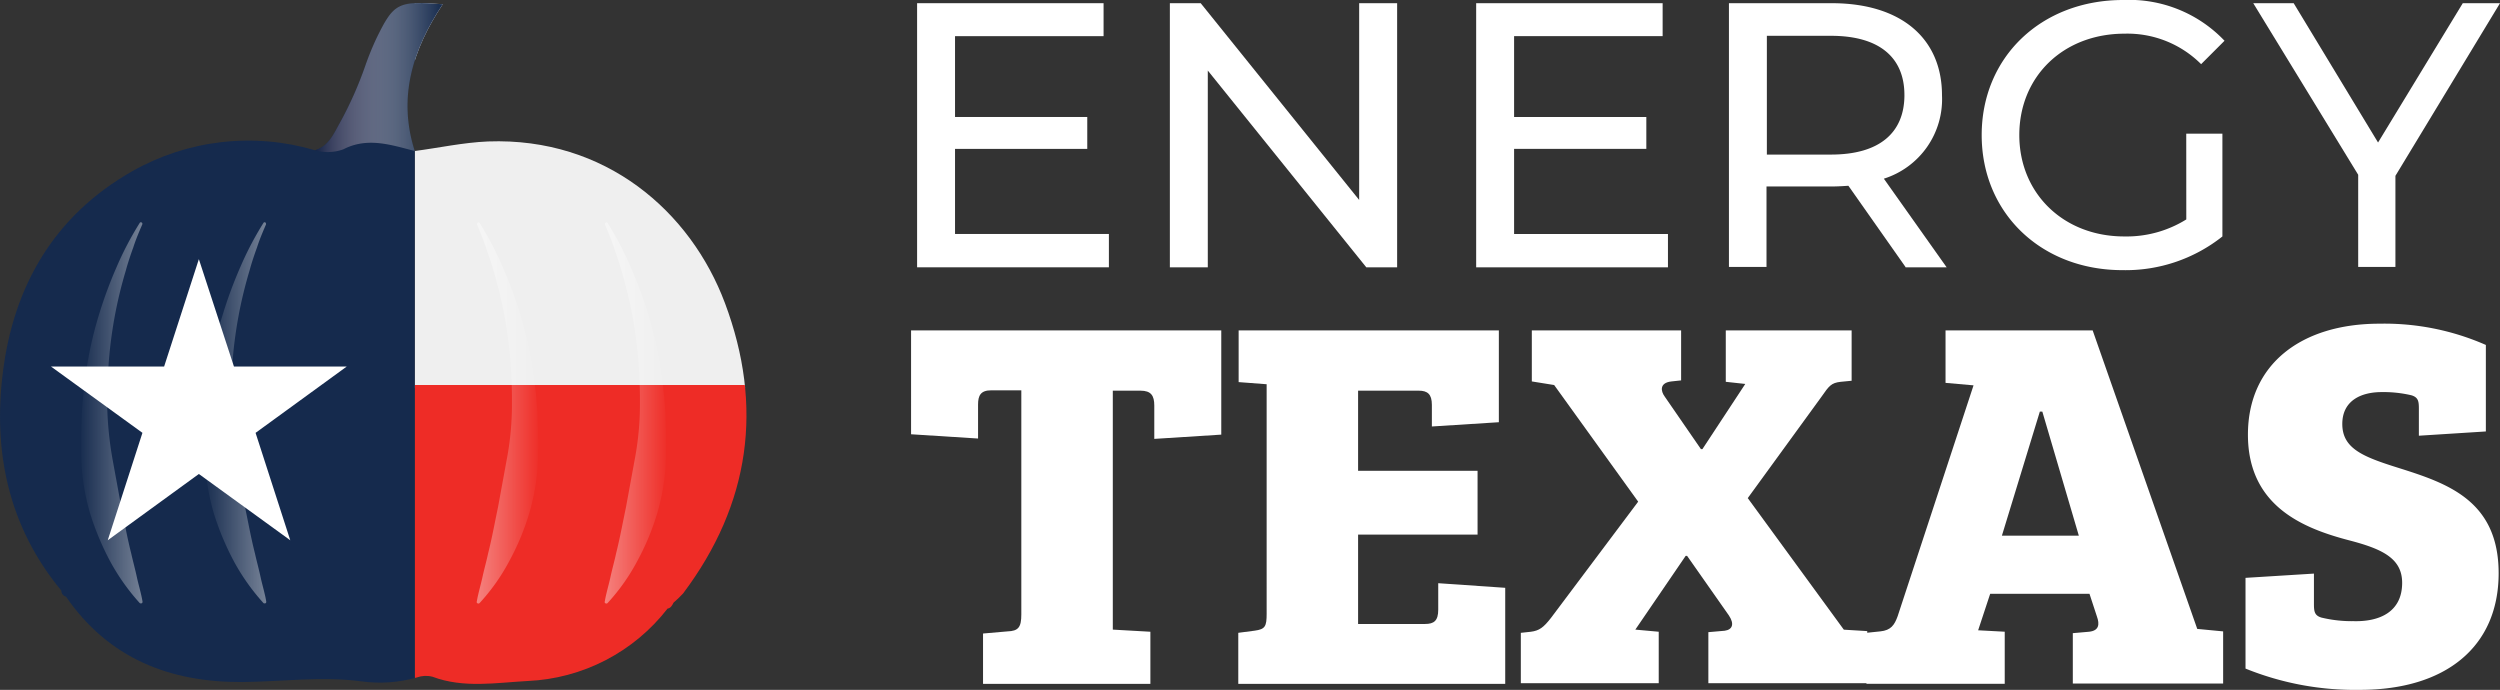
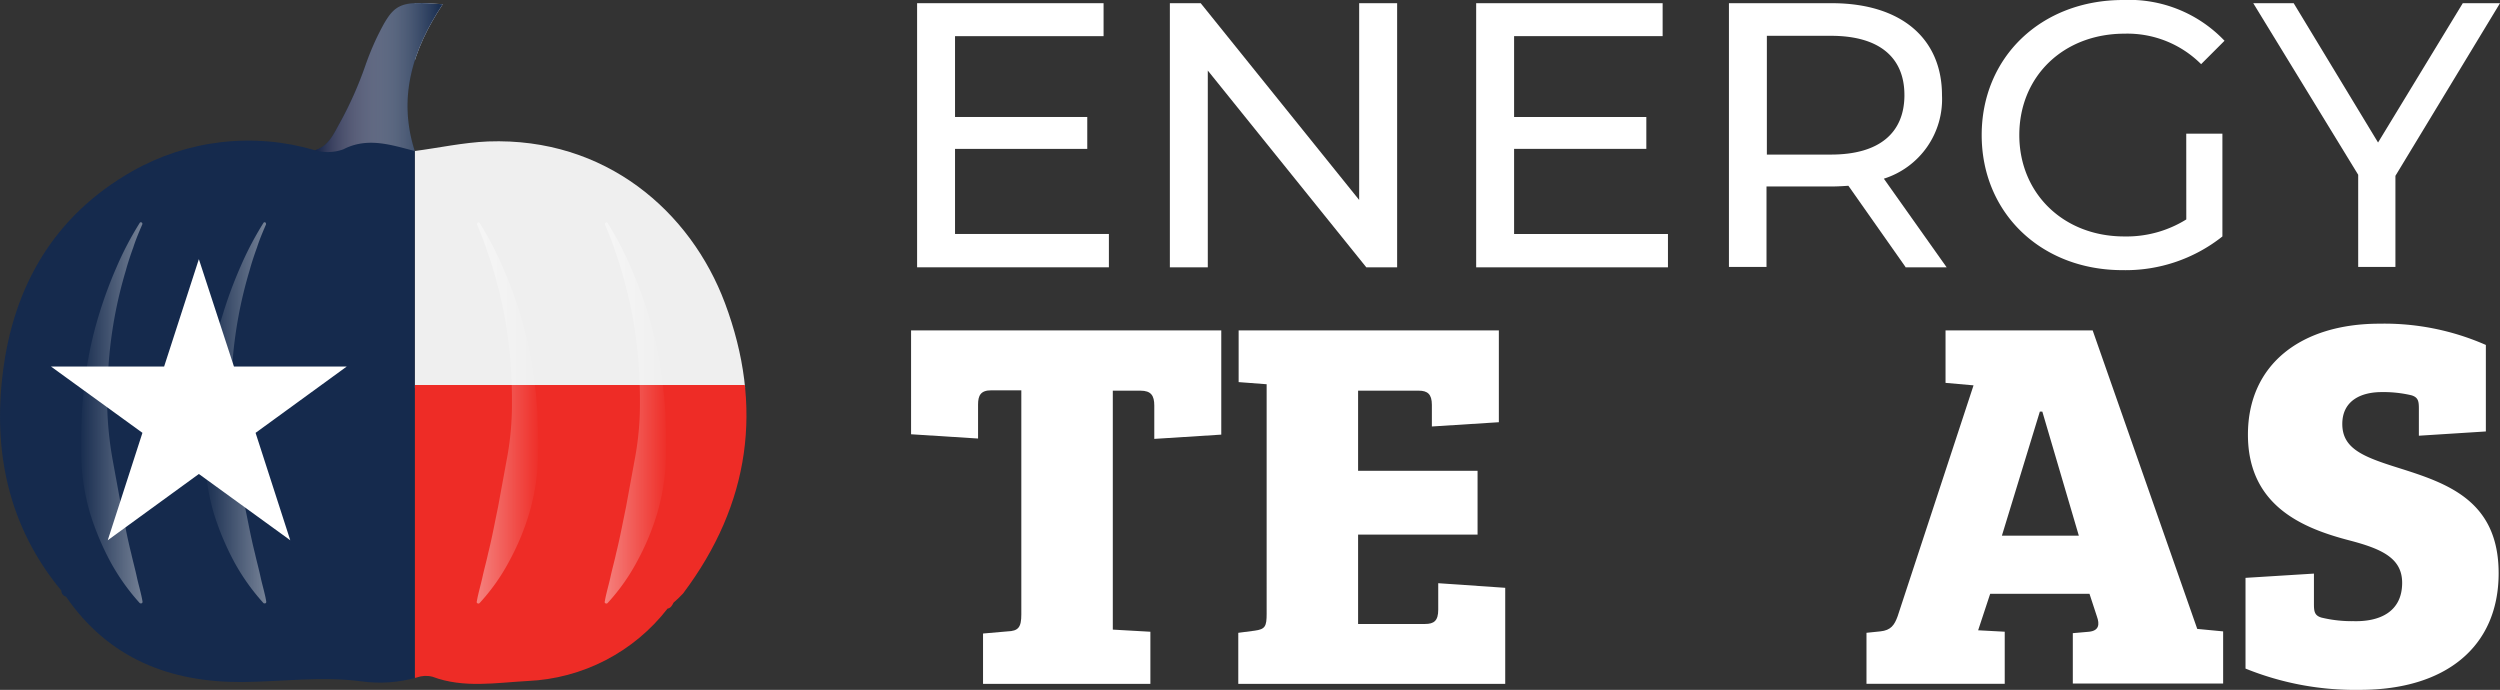
<svg xmlns="http://www.w3.org/2000/svg" xmlns:xlink="http://www.w3.org/1999/xlink" width="209.001" height="57.674" viewBox="0 0 209.001 57.674">
  <rect x="0" y="0" width="209.001" height="57.674" fill="#333333" stroke="none" />
  <defs>
    <clipPath id="clip-path">
      <path id="Path_47500" data-name="Path 47500" d="M60.613,25.941c-2.875-7.676-9.988-13.87-19.8-13.515-2.1.089-4.09.533-6.135.8C33.257,8.781,34.473,4.78,37.021.956,33.257.66,32.931.838,31.479,3.8a23.973,23.973,0,0,0-.919,2.252A31.1,31.1,0,0,1,28.4,10.915c-.5.889-.919,1.9-2.045,2.252a19.665,19.665,0,0,0-15.293,1.749c-6.52,3.7-9.929,9.6-10.818,16.834-.83,6.639.474,12.892,4.89,18.227a.508.508,0,0,0,.385.5c3.556,5.157,8.654,7.172,14.73,7.143,3.319-.03,6.639-.5,9.958-.059a11.272,11.272,0,0,0,4.653-.326,2.2,2.2,0,0,1,1.3-.059c2.608.978,5.305.5,7.972.356a15.667,15.667,0,0,0,11.677-6.046h-.03c.3-.03.415-.267.533-.5a.519.519,0,0,0-.474.207.709.709,0,0,1,.474-.207,9.823,9.823,0,0,0,.8-.771C62.747,42.716,63.843,34.565,60.613,25.941ZM47.632,16.4c.03.059.03.119.059.148-.03-.03-.03-.089-.059-.148Z" transform="translate(-0.006 -0.854)" />
    </clipPath>
    <linearGradient id="linear-gradient" x1="1" y1="0.5" x2="-0.002" y2="0.5" gradientUnits="objectBoundingBox">
      <stop offset="0" stop-color="#fff" stop-opacity="0" />
      <stop offset="0.126" stop-color="#f6f5f7" stop-opacity="0.125" />
      <stop offset="0.252" stop-color="#e3e2e6" stop-opacity="0.251" />
      <stop offset="0.377" stop-color="#cac9d2" stop-opacity="0.376" />
      <stop offset="0.503" stop-color="#aba9b8" stop-opacity="0.502" />
      <stop offset="0.628" stop-color="#88869b" stop-opacity="0.627" />
      <stop offset="0.754" stop-color="#64647d" stop-opacity="0.753" />
      <stop offset="0.877" stop-color="#3e4361" stop-opacity="0.878" />
      <stop offset="1" stop-color="#122246" />
    </linearGradient>
    <linearGradient id="linear-gradient-2" x1="-0.233" y1="0.499" x2="1.036" y2="0.499" gradientUnits="objectBoundingBox">
      <stop offset="0" stop-color="#fff" stop-opacity="0.502" />
      <stop offset="1" stop-color="#fff" stop-opacity="0" />
    </linearGradient>
    <linearGradient id="linear-gradient-3" x1="-0.232" y1="0.499" x2="1.037" y2="0.499" xlink:href="#linear-gradient-2" />
    <linearGradient id="linear-gradient-4" x1="1.233" y1="0.5" x2="-0.039" y2="0.5" xlink:href="#linear-gradient-2" />
    <linearGradient id="linear-gradient-5" x1="1.23" y1="0.5" x2="-0.041" y2="0.5" xlink:href="#linear-gradient-2" />
  </defs>
  <g id="ET_Logo_Halloween_1_" data-name="ET_Logo_Halloween (1)" transform="translate(-0.006)">
    <g id="Group_16669" data-name="Group 16669" transform="translate(76.676)">
      <g id="Group_16668" data-name="Group 16668">
        <path id="Path_47487" data-name="Path 47487" d="M274.734,20.224V22.98H258.7V.9h15.589V3.656H261.871v6.757h11.055v2.667H261.871v7.113h12.863Z" transform="translate(-258.7 -0.633)" fill="#fff" />
        <path id="Path_47488" data-name="Path 47488" d="M349,.9V22.98h-2.578L333.171,6.531V22.98H330V.9h2.578l13.248,16.449V.9Z" transform="translate(-308.869 -0.633)" fill="#fff" />
        <path id="Path_47489" data-name="Path 47489" d="M432.434,20.224V22.98H416.4V.9h15.589V3.656H419.571v6.757h11.055v2.667H419.571v7.113h12.863Z" transform="translate(-369.662 -0.633)" fill="#fff" />
        <path id="Path_47490" data-name="Path 47490" d="M502.459,22.95l-4.772-6.787c-.445.03-.919.059-1.393.059h-5.453V22.95H487.7V.9h8.595c5.75,0,9.217,2.9,9.217,7.706a6.966,6.966,0,0,1-4.861,6.965L505.9,22.98h-3.438Zm-.089-14.374c0-3.142-2.1-4.949-6.135-4.949h-5.364v9.929h5.364C500.266,13.555,502.371,11.747,502.371,8.576Z" transform="translate(-419.83 -0.633)" fill="#fff" />
        <path id="Path_47491" data-name="Path 47491" d="M576.1,11.173h3.023v8.595a13.007,13.007,0,0,1-8.358,2.816c-6.787,0-11.766-4.772-11.766-11.292S563.979,0,570.825,0A11,11,0,0,1,579.3,3.408l-1.956,1.956a8.714,8.714,0,0,0-6.4-2.549c-5.1,0-8.8,3.556-8.8,8.476,0,4.861,3.675,8.476,8.773,8.476a9.445,9.445,0,0,0,5.187-1.423Z" transform="translate(-469.999)" fill="#fff" />
        <path id="Path_47492" data-name="Path 47492" d="M647.485,15.333V22.95h-3.112V15.244L635.6.9h3.379l7.054,11.647L653.116.9h3.112Z" transform="translate(-523.897 -0.633)" fill="#fff" />
      </g>
    </g>
    <g id="Group_16670" data-name="Group 16670" transform="translate(76.172 27.059)">
      <path id="Path_47493" data-name="Path 47493" d="M266.217,98.209H263.7c-.889,0-1.1.445-1.1,1.185v2.845l-5.6-.356V93.2h25.933v8.713l-5.6.356V99.483c0-.83-.267-1.245-1.156-1.245h-2.312v19.976l3.142.178v4.357H263.016V118.54l2.045-.178c.919-.03,1.156-.356,1.156-1.423Z" transform="translate(-257 -92.637)" fill="#fff" />
      <path id="Path_47494" data-name="Path 47494" d="M349.3,118.481l1.363-.178c.889-.119,1.008-.356,1.008-1.423V97.7l-2.341-.178V93.2h21.754v7.676l-5.6.356V99.424c0-.889-.356-1.186-1.1-1.186h-5.068v6.7h9.988v5.335h-9.988v7.469h5.6c.741,0,1.1-.267,1.1-1.185v-2.223l5.6.385v8.032H349.3Z" transform="translate(-321.945 -92.637)" fill="#fff" />
-       <path id="Path_47495" data-name="Path 47495" d="M442.9,112.049h-.119l-4.209,6.165,1.956.178v4.3H429v-4.209l.83-.089c.711-.089,1.067-.356,1.689-1.156l7.291-9.721-7.024-9.751-1.867-.3V93.2H442.4v4.179l-.83.089c-.978.119-.889.8-.534,1.274l3.023,4.386h.119l3.586-5.453-1.63-.178V93.2h10.521v4.209l-.919.089c-.8.089-.978.356-1.6,1.245l-6.165,8.476,8.032,11,1.956.119v4.357H444.678v-4.268l1.363-.119c.652-.089.83-.563.356-1.274Z" transform="translate(-378.024 -92.637)" fill="#fff" />
      <path id="Path_47496" data-name="Path 47496" d="M526.5,122.689v-4.209l1.156-.119c.889-.089,1.185-.533,1.452-1.274l6.342-19.294-2.341-.207V93.2h12.3l8.743,24.955,2.164.207v4.357H543.749V118.51l1.363-.119c.83-.089.889-.622.652-1.274l-.622-1.9h-8.3l-1.008,3.053,2.223.119v4.357H526.5Zm11.321-12.329h6.431L541.2,99.987h-.207Z" transform="translate(-446.627 -92.637)" fill="#fff" />
      <path id="Path_47497" data-name="Path 47497" d="M646.5,112.965c0-2.075-1.719-2.845-4.446-3.556-3.853-1.008-8.447-2.875-8.447-8.832,0-5.9,4.475-9.276,11-9.276a21.084,21.084,0,0,1,8.891,1.778v7.232l-5.6.356V98.443c0-.622-.03-.978-.622-1.156a10.166,10.166,0,0,0-2.49-.267c-1.719,0-3.29.711-3.29,2.667,0,2.075,1.778,2.756,4.712,3.675,4.031,1.274,8.358,2.7,8.358,8.8,0,6.165-4.446,9.751-11.588,9.751a24.382,24.382,0,0,1-9.573-1.778V112.55l5.72-.356v2.49c0,.652.03,1.008.622,1.186a10.785,10.785,0,0,0,2.7.3C644.573,116.225,646.5,115.425,646.5,112.965Z" transform="translate(-521.845 -91.3)" fill="#fff" />
    </g>
    <g id="Group_16673" data-name="Group 16673" transform="translate(0.006 0.253)">
      <g id="Group_16672" data-name="Group 16672" transform="translate(0 0)">
        <g id="Group_16671" data-name="Group 16671" clip-path="url(#clip-path)">
          <rect id="Rectangle_1123" data-name="Rectangle 1123" width="42.204" height="33.312" transform="translate(34.674 -1.142)" fill="#efefef" />
          <rect id="Rectangle_1124" data-name="Rectangle 1124" width="42.204" height="33.312" transform="translate(34.674 31.933)" fill="#ee2c26" />
          <path id="Path_47498" data-name="Path 47498" d="M16.8,63.388H-25.4V-3H21.249L16.8,5.18Z" transform="translate(17.87 1.858)" fill="#152a4d" />
          <path id="Path_47499" data-name="Path 47499" d="M26.759,73.1l2.934,8.98h9.425L31.5,87.622l2.9,8.98L26.759,91.06,19.142,96.6l2.9-8.98L14.4,82.08h9.454Z" transform="translate(-10.134 -51.688)" fill="#fff" />
        </g>
      </g>
      <path id="Path_47501" data-name="Path 47501" d="M91.271,13.078c2.015-1.037,4-.356,5.957.148C95.806,8.781,97.021,4.78,99.569.956,95.806.66,95.479.838,94.027,3.8a23.97,23.97,0,0,0-.919,2.252,31.1,31.1,0,0,1-2.164,4.861c-.5.889-.919,1.9-2.045,2.252A3.813,3.813,0,0,0,91.271,13.078Z" transform="translate(-62.554 -0.854)" fill="url(#linear-gradient)" />
      <path id="Path_47502" data-name="Path 47502" d="M170.808,62.783a27.041,27.041,0,0,1,1.926,3.675,36.412,36.412,0,0,1,1.452,3.912,37.358,37.358,0,0,1,.978,4.09,39.733,39.733,0,0,1,.474,4.209c.059,1.423.089,2.845.03,4.268a18.431,18.431,0,0,1-.741,4.209,20.947,20.947,0,0,1-1.66,3.942,16.722,16.722,0,0,1-2.46,3.468.143.143,0,0,1-.207,0c-.03-.03-.059-.089-.03-.119h0c.119-.711.326-1.363.474-2.045s.326-1.3.474-1.986c.326-1.3.563-2.608.83-3.883l.711-3.882A25.077,25.077,0,0,0,173.5,78.7q.044-2-.089-4a36.9,36.9,0,0,0-.5-4,36.309,36.309,0,0,0-.948-3.942c-.178-.652-.415-1.3-.622-1.926-.237-.652-.474-1.274-.741-1.9h0a.143.143,0,0,1,.059-.178A.1.1,0,0,1,170.808,62.783Z" transform="translate(-120.011 -44.395)" fill="url(#linear-gradient-2)" />
      <path id="Path_47503" data-name="Path 47503" d="M134.708,62.783a27.043,27.043,0,0,1,1.926,3.675,36.409,36.409,0,0,1,1.452,3.912,37.358,37.358,0,0,1,.978,4.09,39.733,39.733,0,0,1,.474,4.209c.059,1.423.089,2.845.03,4.268a18.431,18.431,0,0,1-.741,4.209,20.946,20.946,0,0,1-1.66,3.942,16.722,16.722,0,0,1-2.46,3.468.143.143,0,0,1-.207,0c-.03-.03-.059-.089-.03-.119h0c.119-.711.326-1.363.474-2.045s.326-1.3.474-1.986c.326-1.3.563-2.608.83-3.883l.711-3.882A25.077,25.077,0,0,0,137.4,78.7q.044-2-.089-4a36.9,36.9,0,0,0-.5-4,36.309,36.309,0,0,0-.948-3.942c-.178-.652-.415-1.3-.622-1.926-.237-.652-.474-1.274-.741-1.9h0a.143.143,0,0,1,.059-.178A.1.1,0,0,1,134.708,62.783Z" transform="translate(-94.61 -44.395)" fill="url(#linear-gradient-3)" />
      <path id="Path_47504" data-name="Path 47504" d="M27.991,62.9c-.267.622-.533,1.245-.741,1.9-.237.652-.445,1.274-.622,1.926a36.31,36.31,0,0,0-.948,3.942,36.9,36.9,0,0,0-.5,4,30.064,30.064,0,0,0-.089,4,29.168,29.168,0,0,0,.445,3.942l.711,3.882c.267,1.274.5,2.578.83,3.883.148.652.326,1.3.474,1.986s.356,1.334.474,2.045h0c0,.089-.03.148-.119.148-.059,0-.089,0-.119-.03a17.91,17.91,0,0,1-2.46-3.468,23.1,23.1,0,0,1-1.66-3.942,18.432,18.432,0,0,1-.741-4.209c-.059-1.423-.03-2.845.03-4.268a39.734,39.734,0,0,1,.474-4.209,31.6,31.6,0,0,1,.978-4.09,36.41,36.41,0,0,1,1.452-3.912,27.042,27.042,0,0,1,1.926-3.675.112.112,0,0,1,.178-.03c.059.03.059.119.03.178Z" transform="translate(-16.109 -44.364)" fill="url(#linear-gradient-4)" />
      <path id="Path_47505" data-name="Path 47505" d="M62.891,62.9c-.267.622-.533,1.245-.741,1.9-.237.652-.445,1.274-.622,1.926a36.311,36.311,0,0,0-.948,3.942,36.9,36.9,0,0,0-.5,4,30.063,30.063,0,0,0-.089,4,29.169,29.169,0,0,0,.445,3.942l.711,3.882c.267,1.274.5,2.578.83,3.883.148.652.326,1.3.474,1.986s.356,1.334.474,2.045h0c0,.089-.03.148-.119.148-.059,0-.089,0-.119-.03a17.911,17.911,0,0,1-2.46-3.468,23.1,23.1,0,0,1-1.66-3.942,18.432,18.432,0,0,1-.741-4.209c-.059-1.423-.03-2.845.03-4.268a39.735,39.735,0,0,1,.474-4.209,31.6,31.6,0,0,1,.978-4.09,36.412,36.412,0,0,1,1.452-3.912,27.042,27.042,0,0,1,1.926-3.675.112.112,0,0,1,.178-.03.182.182,0,0,1,.03.178Z" transform="translate(-40.665 -44.364)" fill="url(#linear-gradient-5)" />
    </g>
  </g>
</svg>